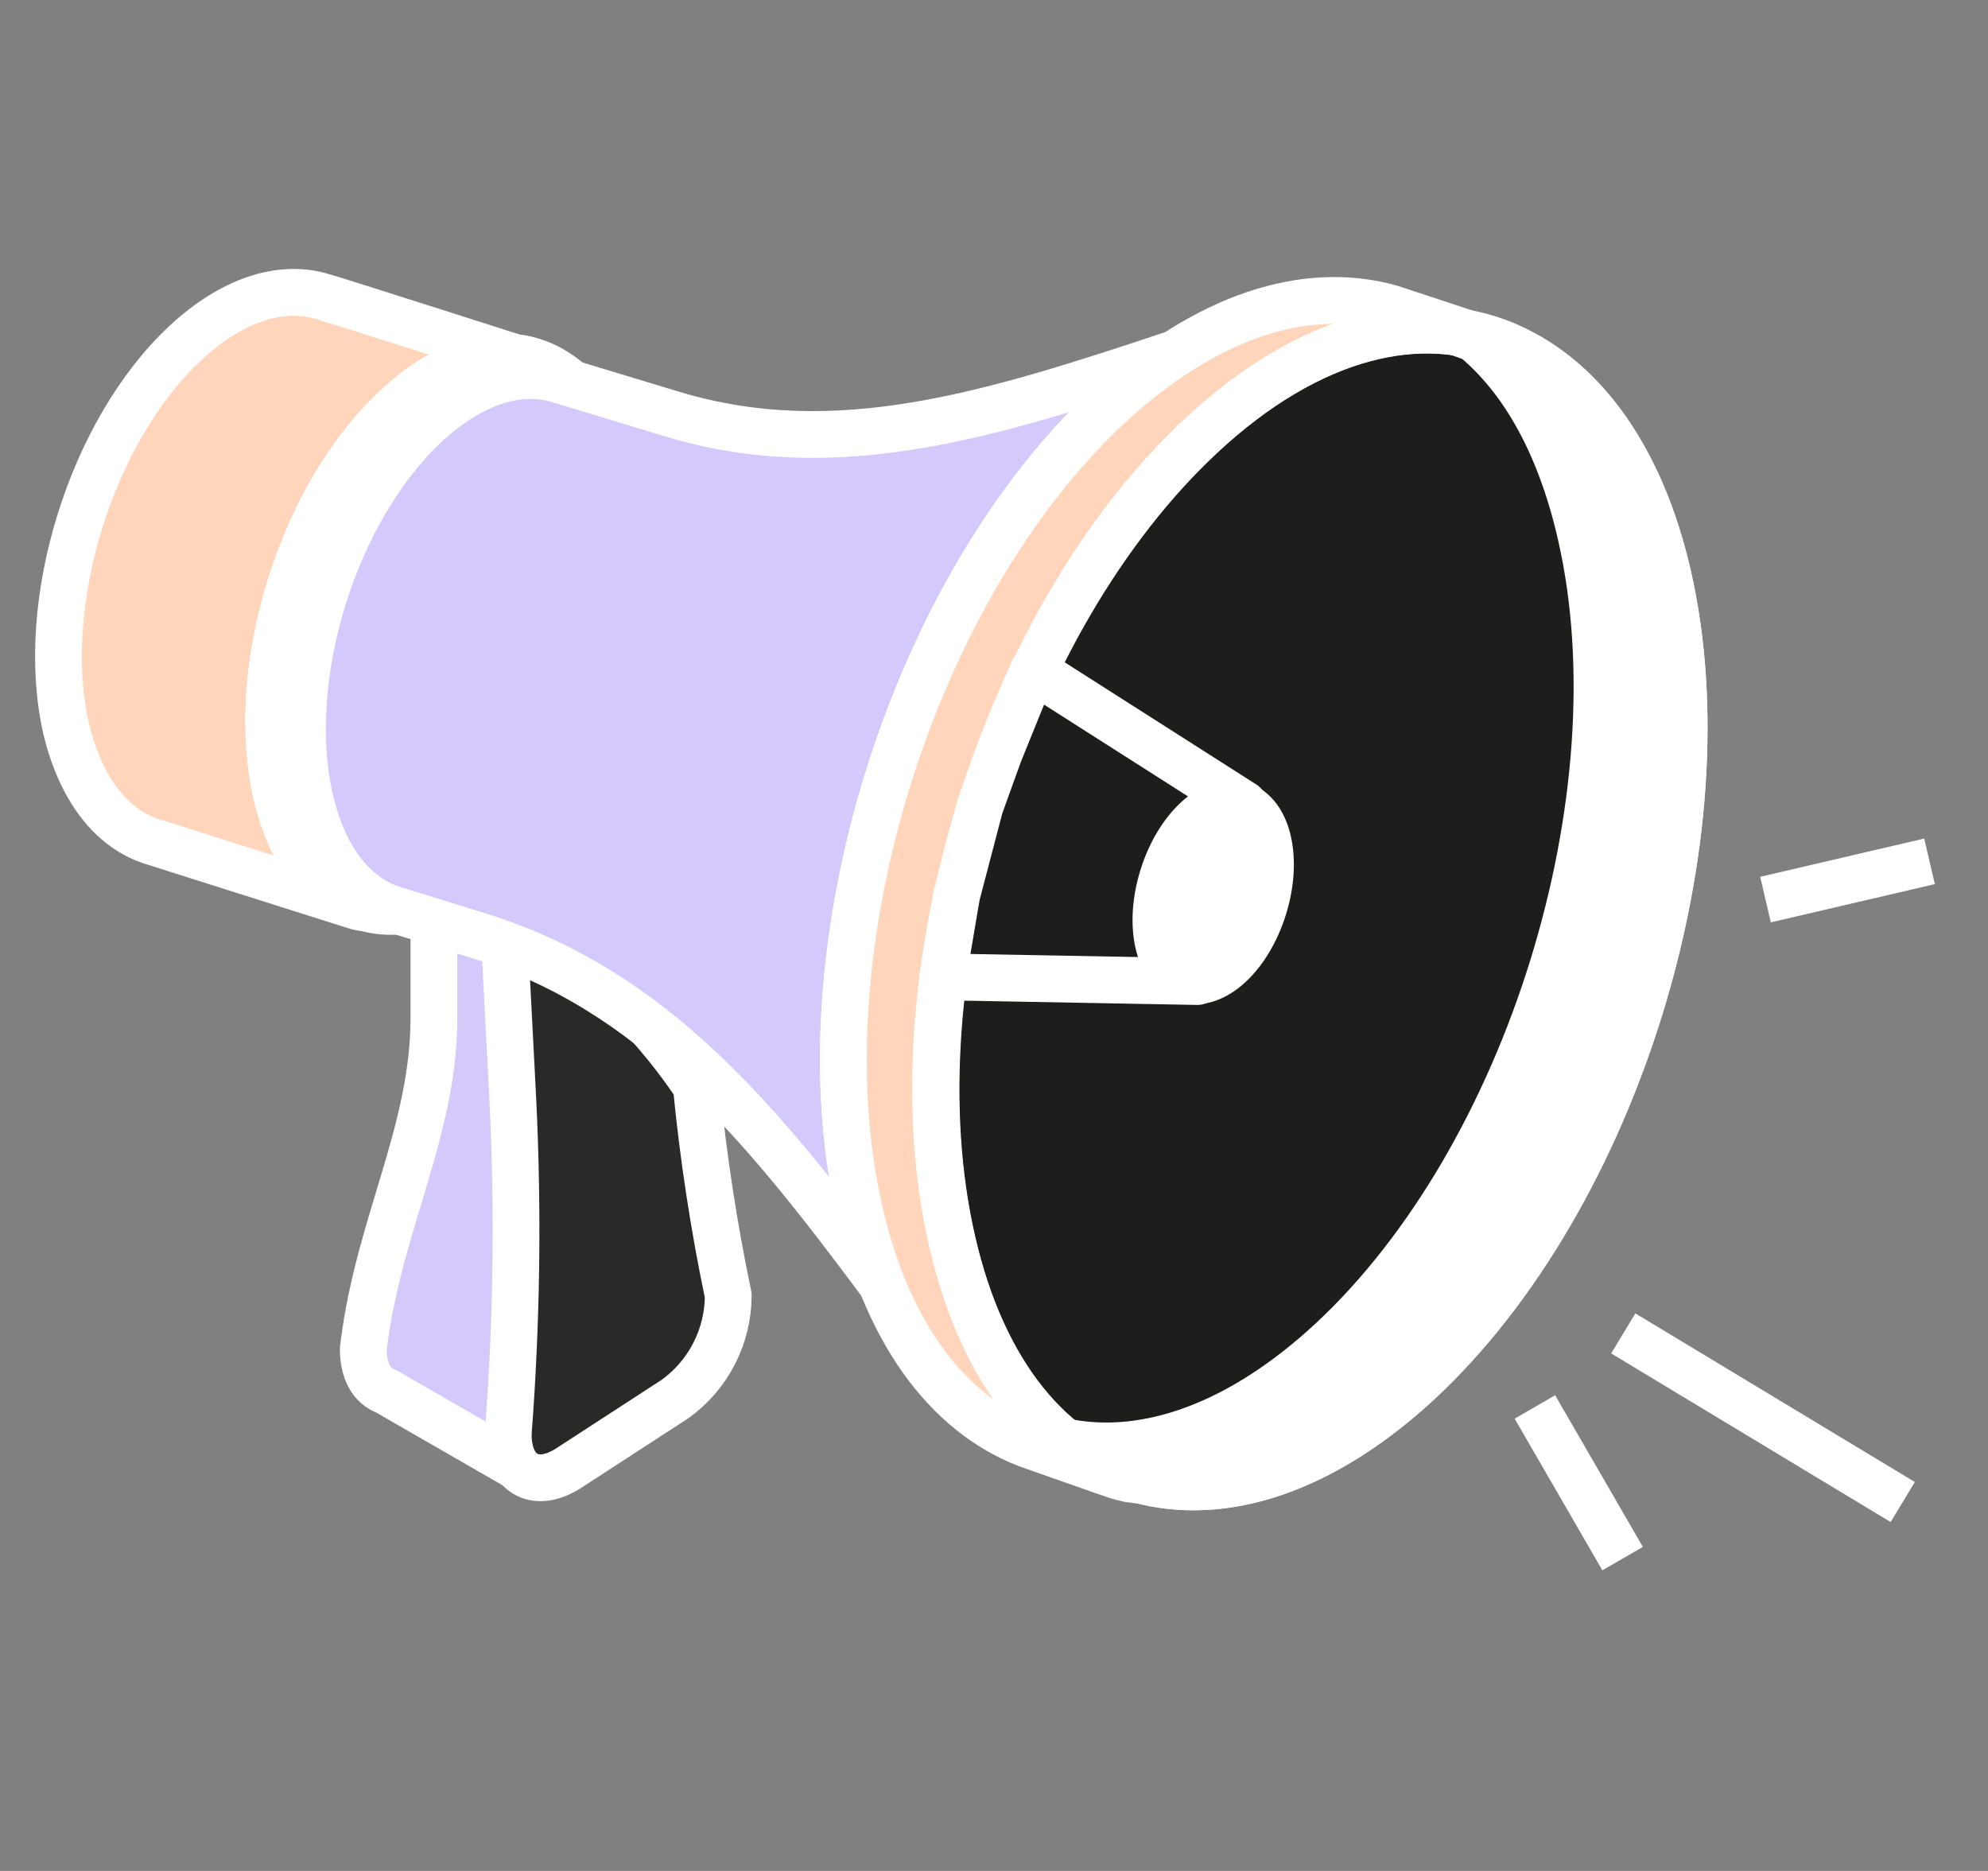
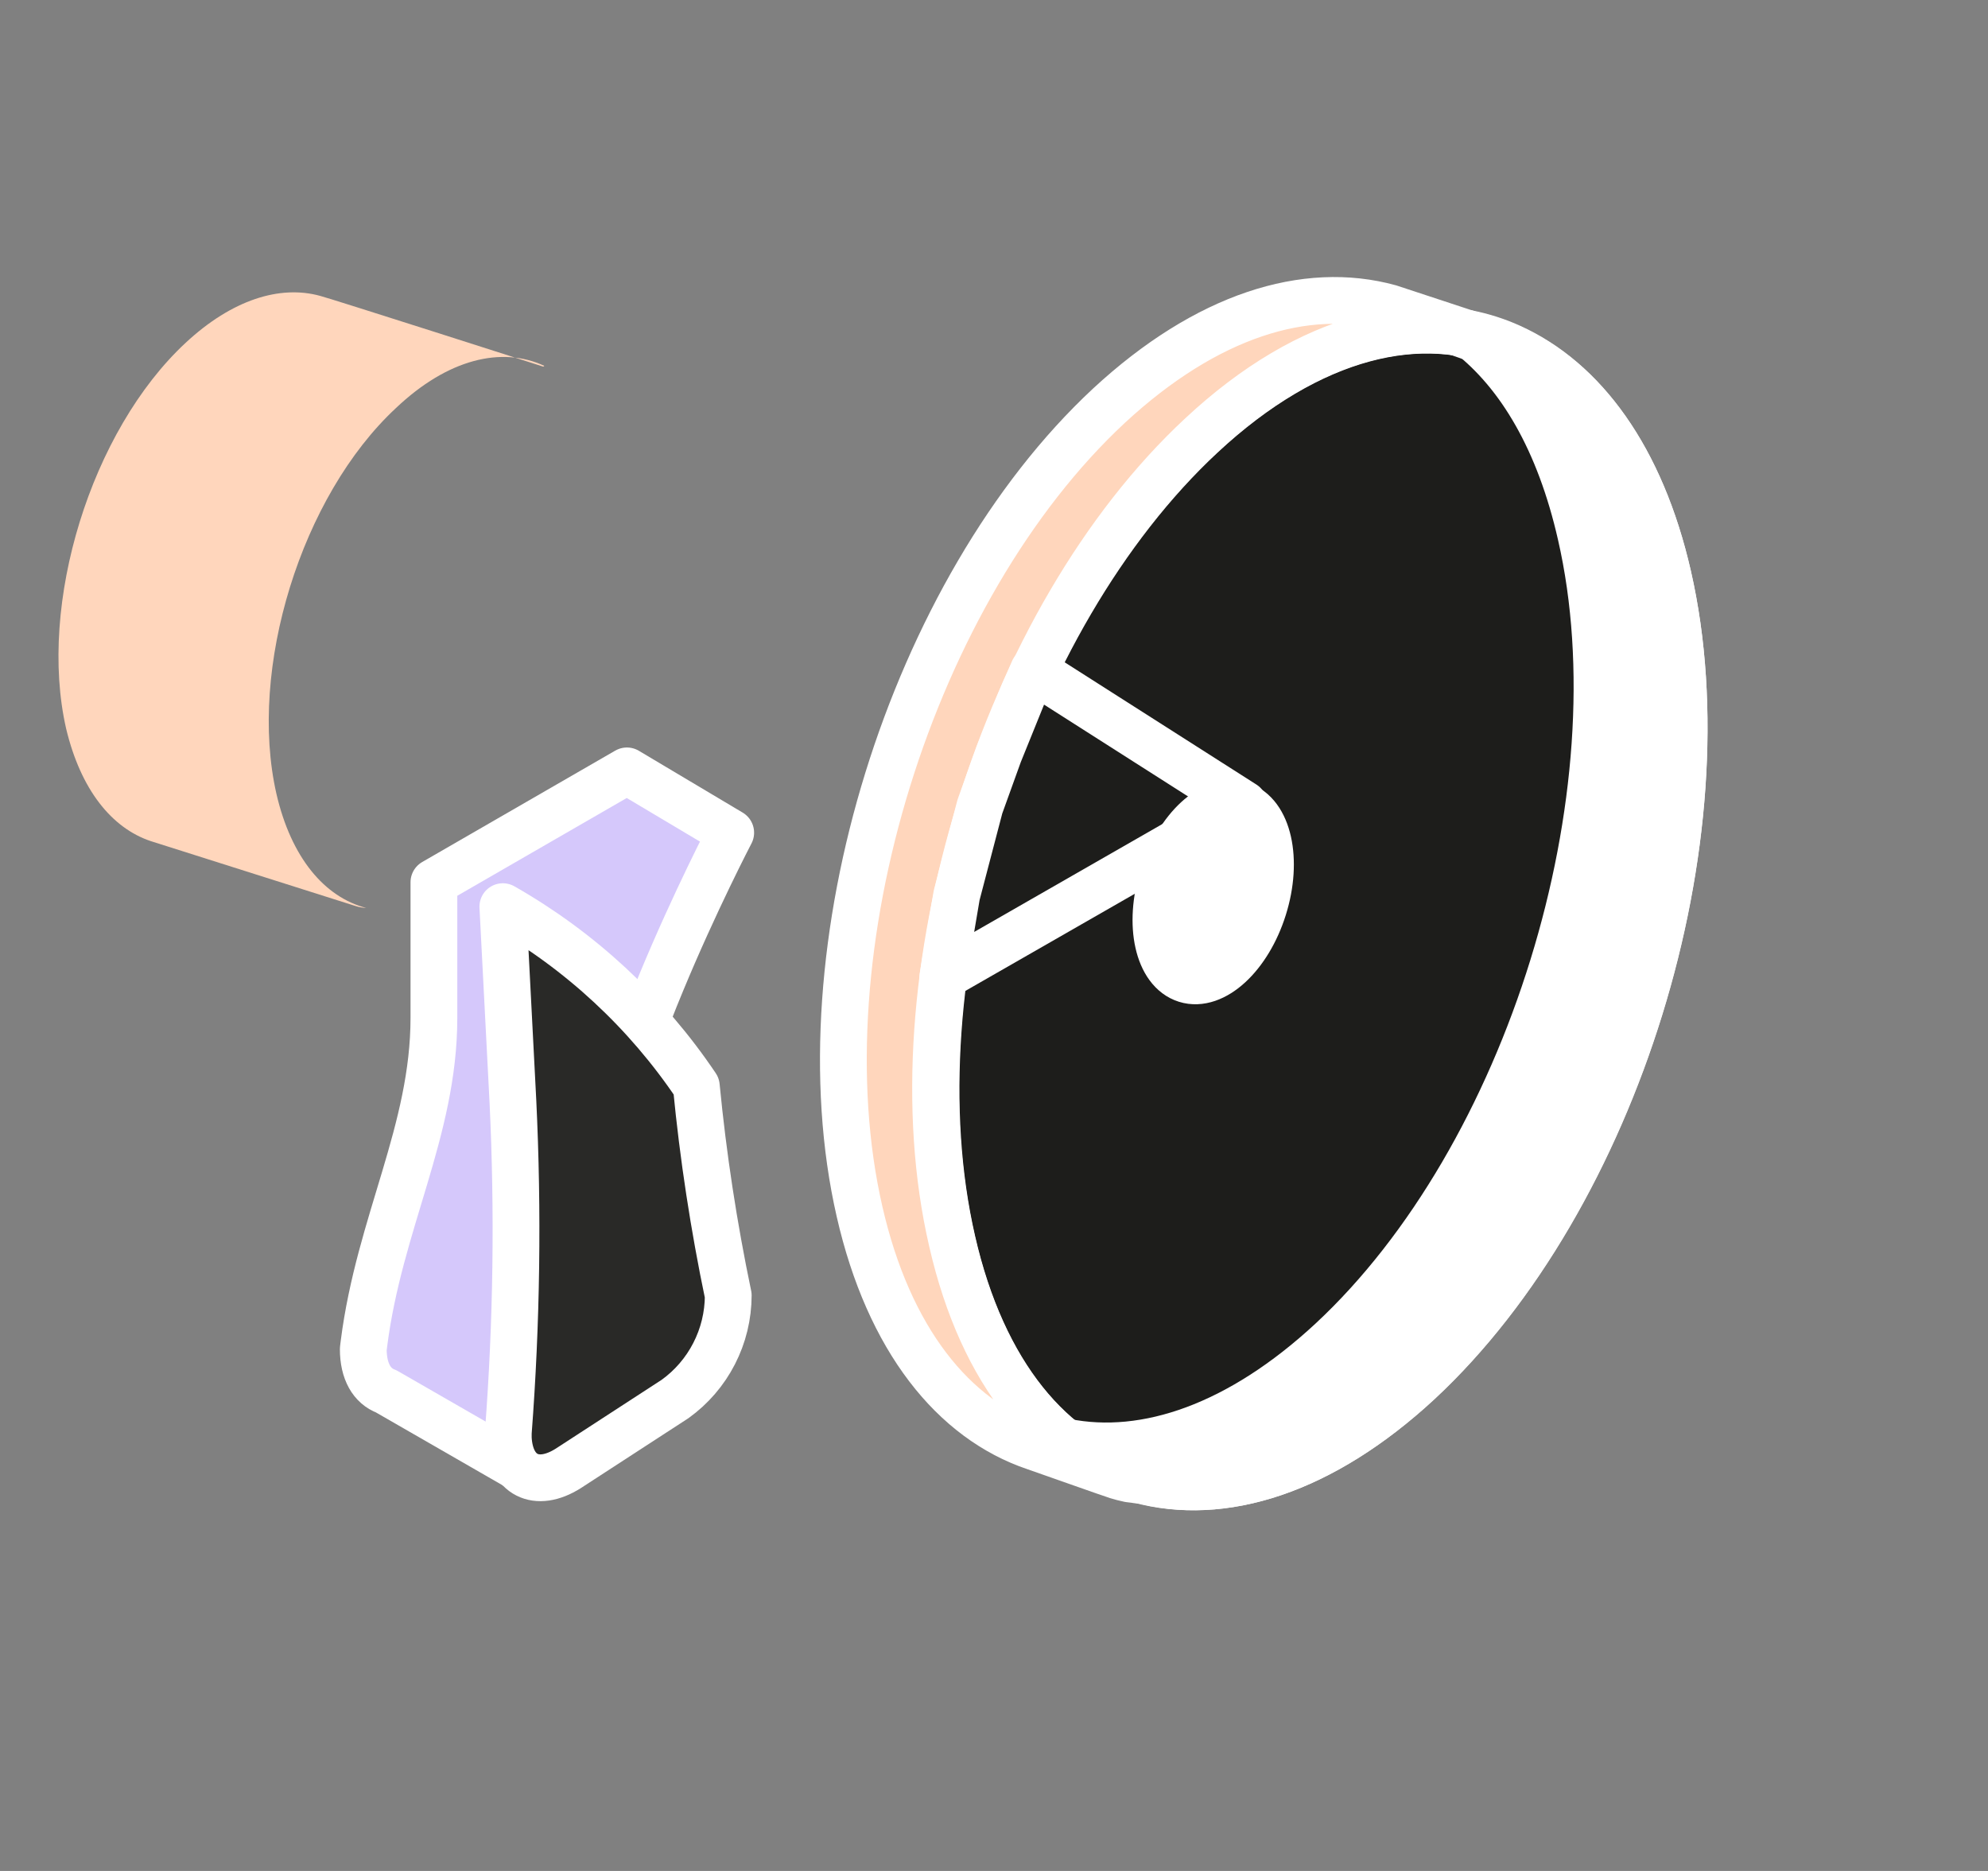
<svg xmlns="http://www.w3.org/2000/svg" width="34" height="32" viewBox="0 0 34 32" fill="none">
  <rect x="0" y="0" width="34" height="32" fill="#808080" stroke="none" />
  <path d="M6.213 23.074L6.225 22.977C6.488 20.916 7.421 19.342 7.421 17.408V15.09L10.722 13.185L12.497 14.242C12.497 14.242 10.056 18.916 10.327 20.699C10.306 21.065 10.2 21.421 10.016 21.738C9.832 22.056 9.576 22.325 9.268 22.524L9.239 22.541L8.934 25.137L6.605 23.797C6.362 23.707 6.213 23.457 6.213 23.074Z" fill="#D5C8FB" stroke="white" stroke-width="0.8" stroke-linejoin="round" />
  <path d="M12.455 22.157C12.454 22.504 12.371 22.845 12.213 23.152C12.055 23.46 11.826 23.726 11.545 23.928L9.72 25.114C9.173 25.461 8.725 25.229 8.693 24.598V24.505C8.837 22.618 8.863 20.725 8.772 18.835L8.6 15.507C9.925 16.261 11.058 17.312 11.909 18.578C12.025 19.78 12.208 20.975 12.455 22.157Z" fill="#292927" stroke="white" stroke-width="0.8" stroke-linecap="round" stroke-linejoin="round" />
  <path d="M24.292 5.464L25.535 5.9L26.721 6.811L27.813 10.117L27.001 17.723L23.269 23.834L19.238 25.054L17.762 24.613L16.141 22.285L15.551 16.792L17.626 10.271L21.255 6.23L24.292 5.464Z" fill="#1D1D1B" stroke="white" stroke-width="0.8" stroke-linejoin="round" />
  <path d="M9.309 6.257C8.582 5.921 7.662 6.135 6.772 6.979C5.153 8.484 4.239 11.437 4.728 13.579C4.981 14.672 5.551 15.344 6.263 15.529C6.2 15.526 6.137 15.515 6.077 15.495L2.578 14.386C1.909 14.162 1.381 13.506 1.131 12.462C0.644 10.328 1.556 7.367 3.176 5.862C3.97 5.124 4.789 4.872 5.473 5.06C5.609 5.091 9.292 6.271 9.292 6.271" fill="#FFD6BC" />
-   <path d="M9.309 6.257C8.582 5.921 7.662 6.135 6.772 6.979C5.153 8.484 4.239 11.437 4.728 13.579C4.981 14.672 5.551 15.344 6.263 15.529C6.2 15.526 6.137 15.515 6.077 15.495L2.578 14.386C1.909 14.162 1.381 13.506 1.131 12.462C0.644 10.328 1.556 7.367 3.176 5.862C3.97 5.124 4.789 4.872 5.473 5.06C5.609 5.091 9.292 6.271 9.292 6.271" stroke="white" stroke-width="0.8" stroke-linecap="round" stroke-linejoin="round" />
-   <path d="M9.751 6.546L9.516 6.476C9.45 6.457 9.383 6.443 9.315 6.434C9.259 6.425 9.202 6.42 9.146 6.419C9.089 6.416 9.033 6.417 8.977 6.421C8.964 6.42 8.951 6.422 8.939 6.427C8.878 6.434 8.818 6.444 8.759 6.459C8.2 6.583 7.69 6.865 7.287 7.272C5.715 8.735 4.826 11.604 5.304 13.684C5.315 13.748 5.326 13.81 5.35 13.87C5.375 13.929 5.372 13.991 5.404 14.046C5.436 14.102 5.443 14.159 5.463 14.213C5.48 14.263 5.5 14.311 5.522 14.358C5.532 14.418 5.572 14.472 5.598 14.522C5.624 14.573 5.648 14.619 5.676 14.664C5.727 14.75 5.783 14.833 5.844 14.912C5.873 14.951 5.903 14.988 5.936 15.024C6.029 15.133 6.134 15.231 6.25 15.315C6.311 15.361 6.376 15.401 6.444 15.437L6.499 15.466C6.525 15.48 6.552 15.493 6.58 15.504C6.619 15.522 6.659 15.538 6.699 15.55L6.816 15.585C5.851 15.649 5.04 14.945 4.728 13.579C4.24 11.445 5.152 8.484 6.772 6.979C7.853 5.957 8.978 5.857 9.751 6.546Z" fill="white" stroke="white" stroke-width="0.8" stroke-linecap="round" stroke-linejoin="round" />
-   <path d="M20.097 6.046C19.697 6.31 19.32 6.608 18.971 6.937C15.591 10.079 13.669 16.252 14.705 20.723C14.801 21.157 14.934 21.582 15.103 21.993C13.004 19.168 11.162 16.922 8.165 15.997L6.698 15.544C6.05 15.325 5.533 14.686 5.302 13.672C4.824 11.592 5.713 8.723 7.285 7.26C8.061 6.542 8.853 6.297 9.518 6.483L11.495 7.082C14.311 7.934 16.967 7.088 20.097 6.046Z" fill="#D5C8FB" stroke="white" stroke-width="0.8" stroke-linecap="round" stroke-linejoin="round" />
  <path d="M16.286 21.226C16.807 23.506 17.993 24.905 19.479 25.31C20.903 25.696 22.606 25.17 24.262 23.639C27.642 20.497 29.551 14.326 28.528 9.853C28.067 7.837 27.083 6.5 25.836 5.95C24.329 5.269 22.405 5.72 20.55 7.449C17.173 10.593 15.26 16.754 16.286 21.226Z" stroke="white" stroke-width="0.8" stroke-linecap="round" stroke-linejoin="round" />
  <path d="M28.527 9.847C29.55 14.317 27.641 20.489 24.262 23.633C22.606 25.172 20.904 25.701 19.478 25.304C19.019 25.178 18.591 24.959 18.22 24.662C19.597 24.937 21.203 24.386 22.773 22.929C26.151 19.787 28.062 13.616 27.036 9.143C26.672 7.543 25.999 6.393 25.107 5.703C25.357 5.753 25.601 5.831 25.833 5.936C27.084 6.502 28.066 7.831 28.527 9.847Z" fill="white" stroke="white" stroke-width="0.8" stroke-linecap="round" stroke-linejoin="round" />
-   <path d="M27.762 22.806L32.542 25.69M26.251 24.064L27.751 26.658M30.195 15.386L33 14.732" stroke="white" stroke-width="0.8" stroke-linejoin="round" />
  <path d="M25.833 5.946C24.326 5.264 22.402 5.715 20.547 7.444C17.167 10.583 15.245 16.759 16.282 21.23C16.803 23.51 17.989 24.909 19.475 25.314C19.448 25.313 19.422 25.311 19.396 25.305L19.313 25.295C19.24 25.28 19.167 25.261 19.096 25.239C19.052 25.227 17.747 24.765 17.703 24.751C16.309 24.282 15.2 22.909 14.701 20.725C13.675 16.255 15.587 10.083 18.966 6.939C20.637 5.392 22.335 4.87 23.766 5.265L25.833 5.946Z" fill="#FFD6BC" stroke="white" stroke-width="0.8" stroke-linecap="round" stroke-linejoin="round" />
-   <path d="M17.677 11.463L21.273 13.756L20.479 16.788L16.125 16.708L16.362 15.31L16.759 13.794L17.084 12.893L17.504 11.855L17.677 11.463Z" fill="#1D1D1B" stroke="white" stroke-width="0.8" stroke-linejoin="round" />
+   <path d="M17.677 11.463L21.273 13.756L16.125 16.708L16.362 15.31L16.759 13.794L17.084 12.893L17.504 11.855L17.677 11.463Z" fill="#1D1D1B" stroke="white" stroke-width="0.8" stroke-linejoin="round" />
  <path d="M21.609 15.53C21.868 14.707 21.692 13.918 21.216 13.769C20.741 13.62 20.147 14.167 19.889 14.991C19.63 15.814 19.806 16.603 20.282 16.752C20.757 16.901 21.351 16.354 21.609 15.53Z" fill="white" stroke="white" stroke-width="0.8" stroke-linecap="round" stroke-linejoin="round" />
</svg>